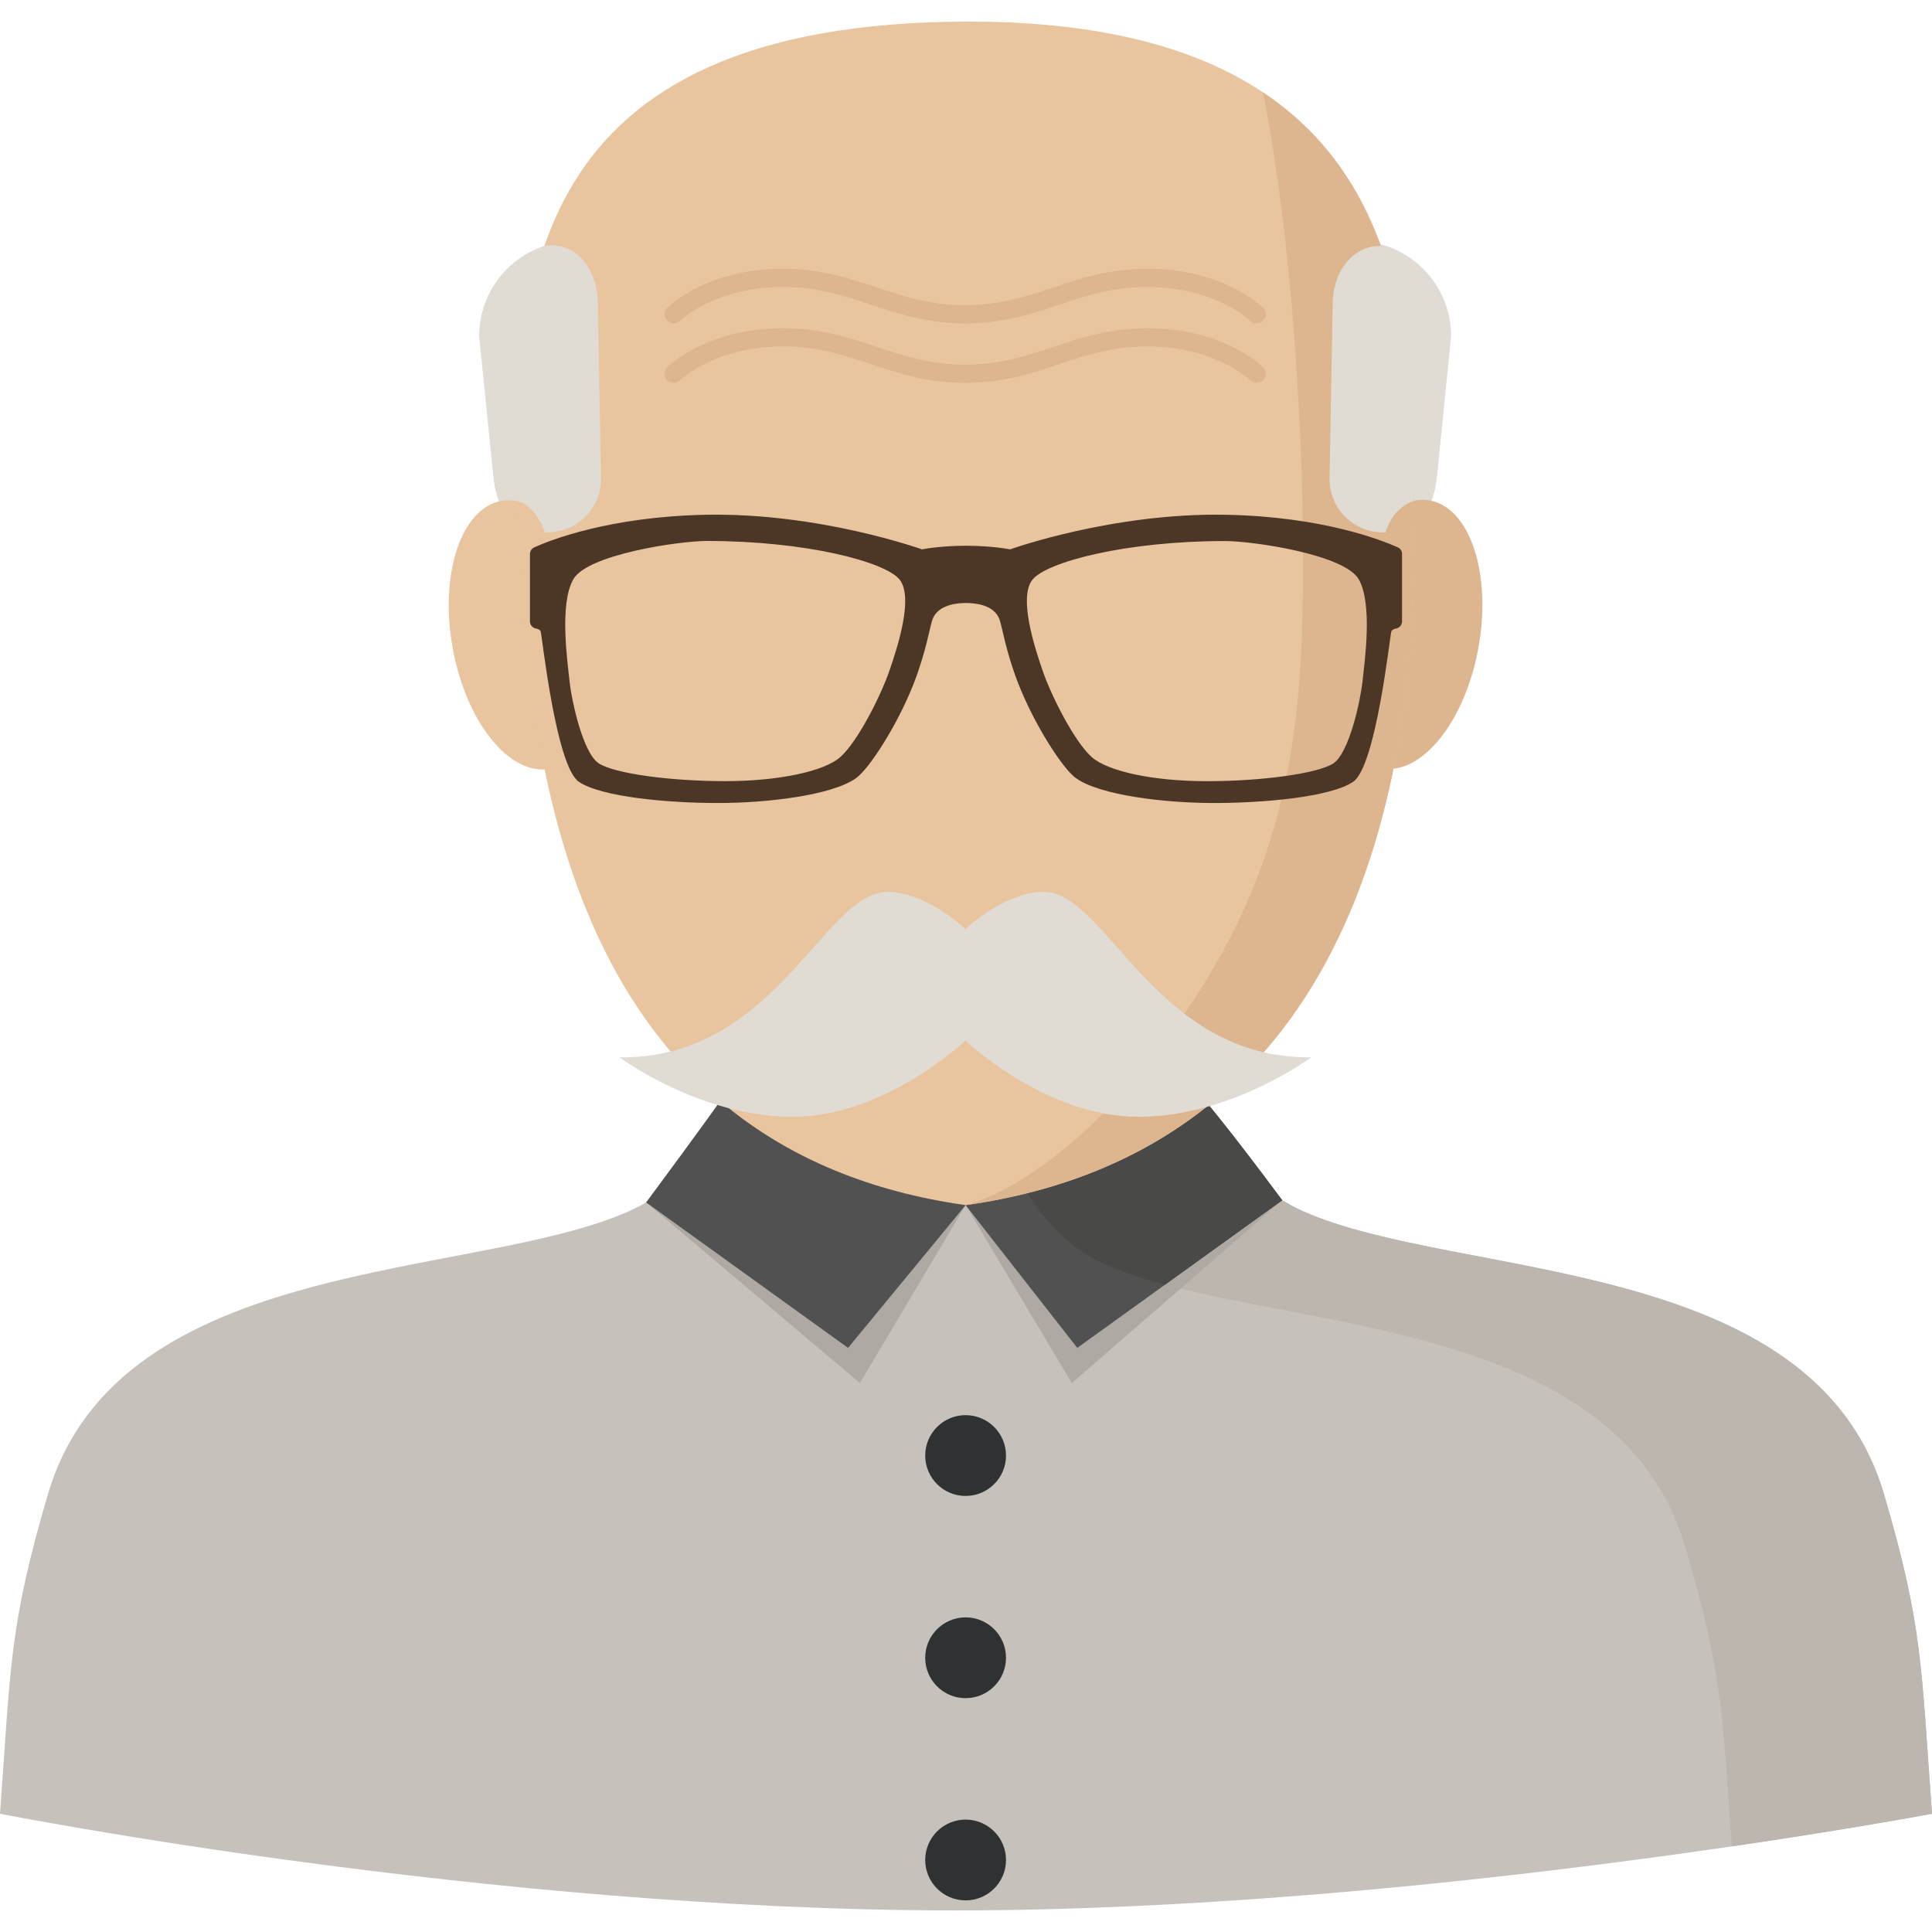
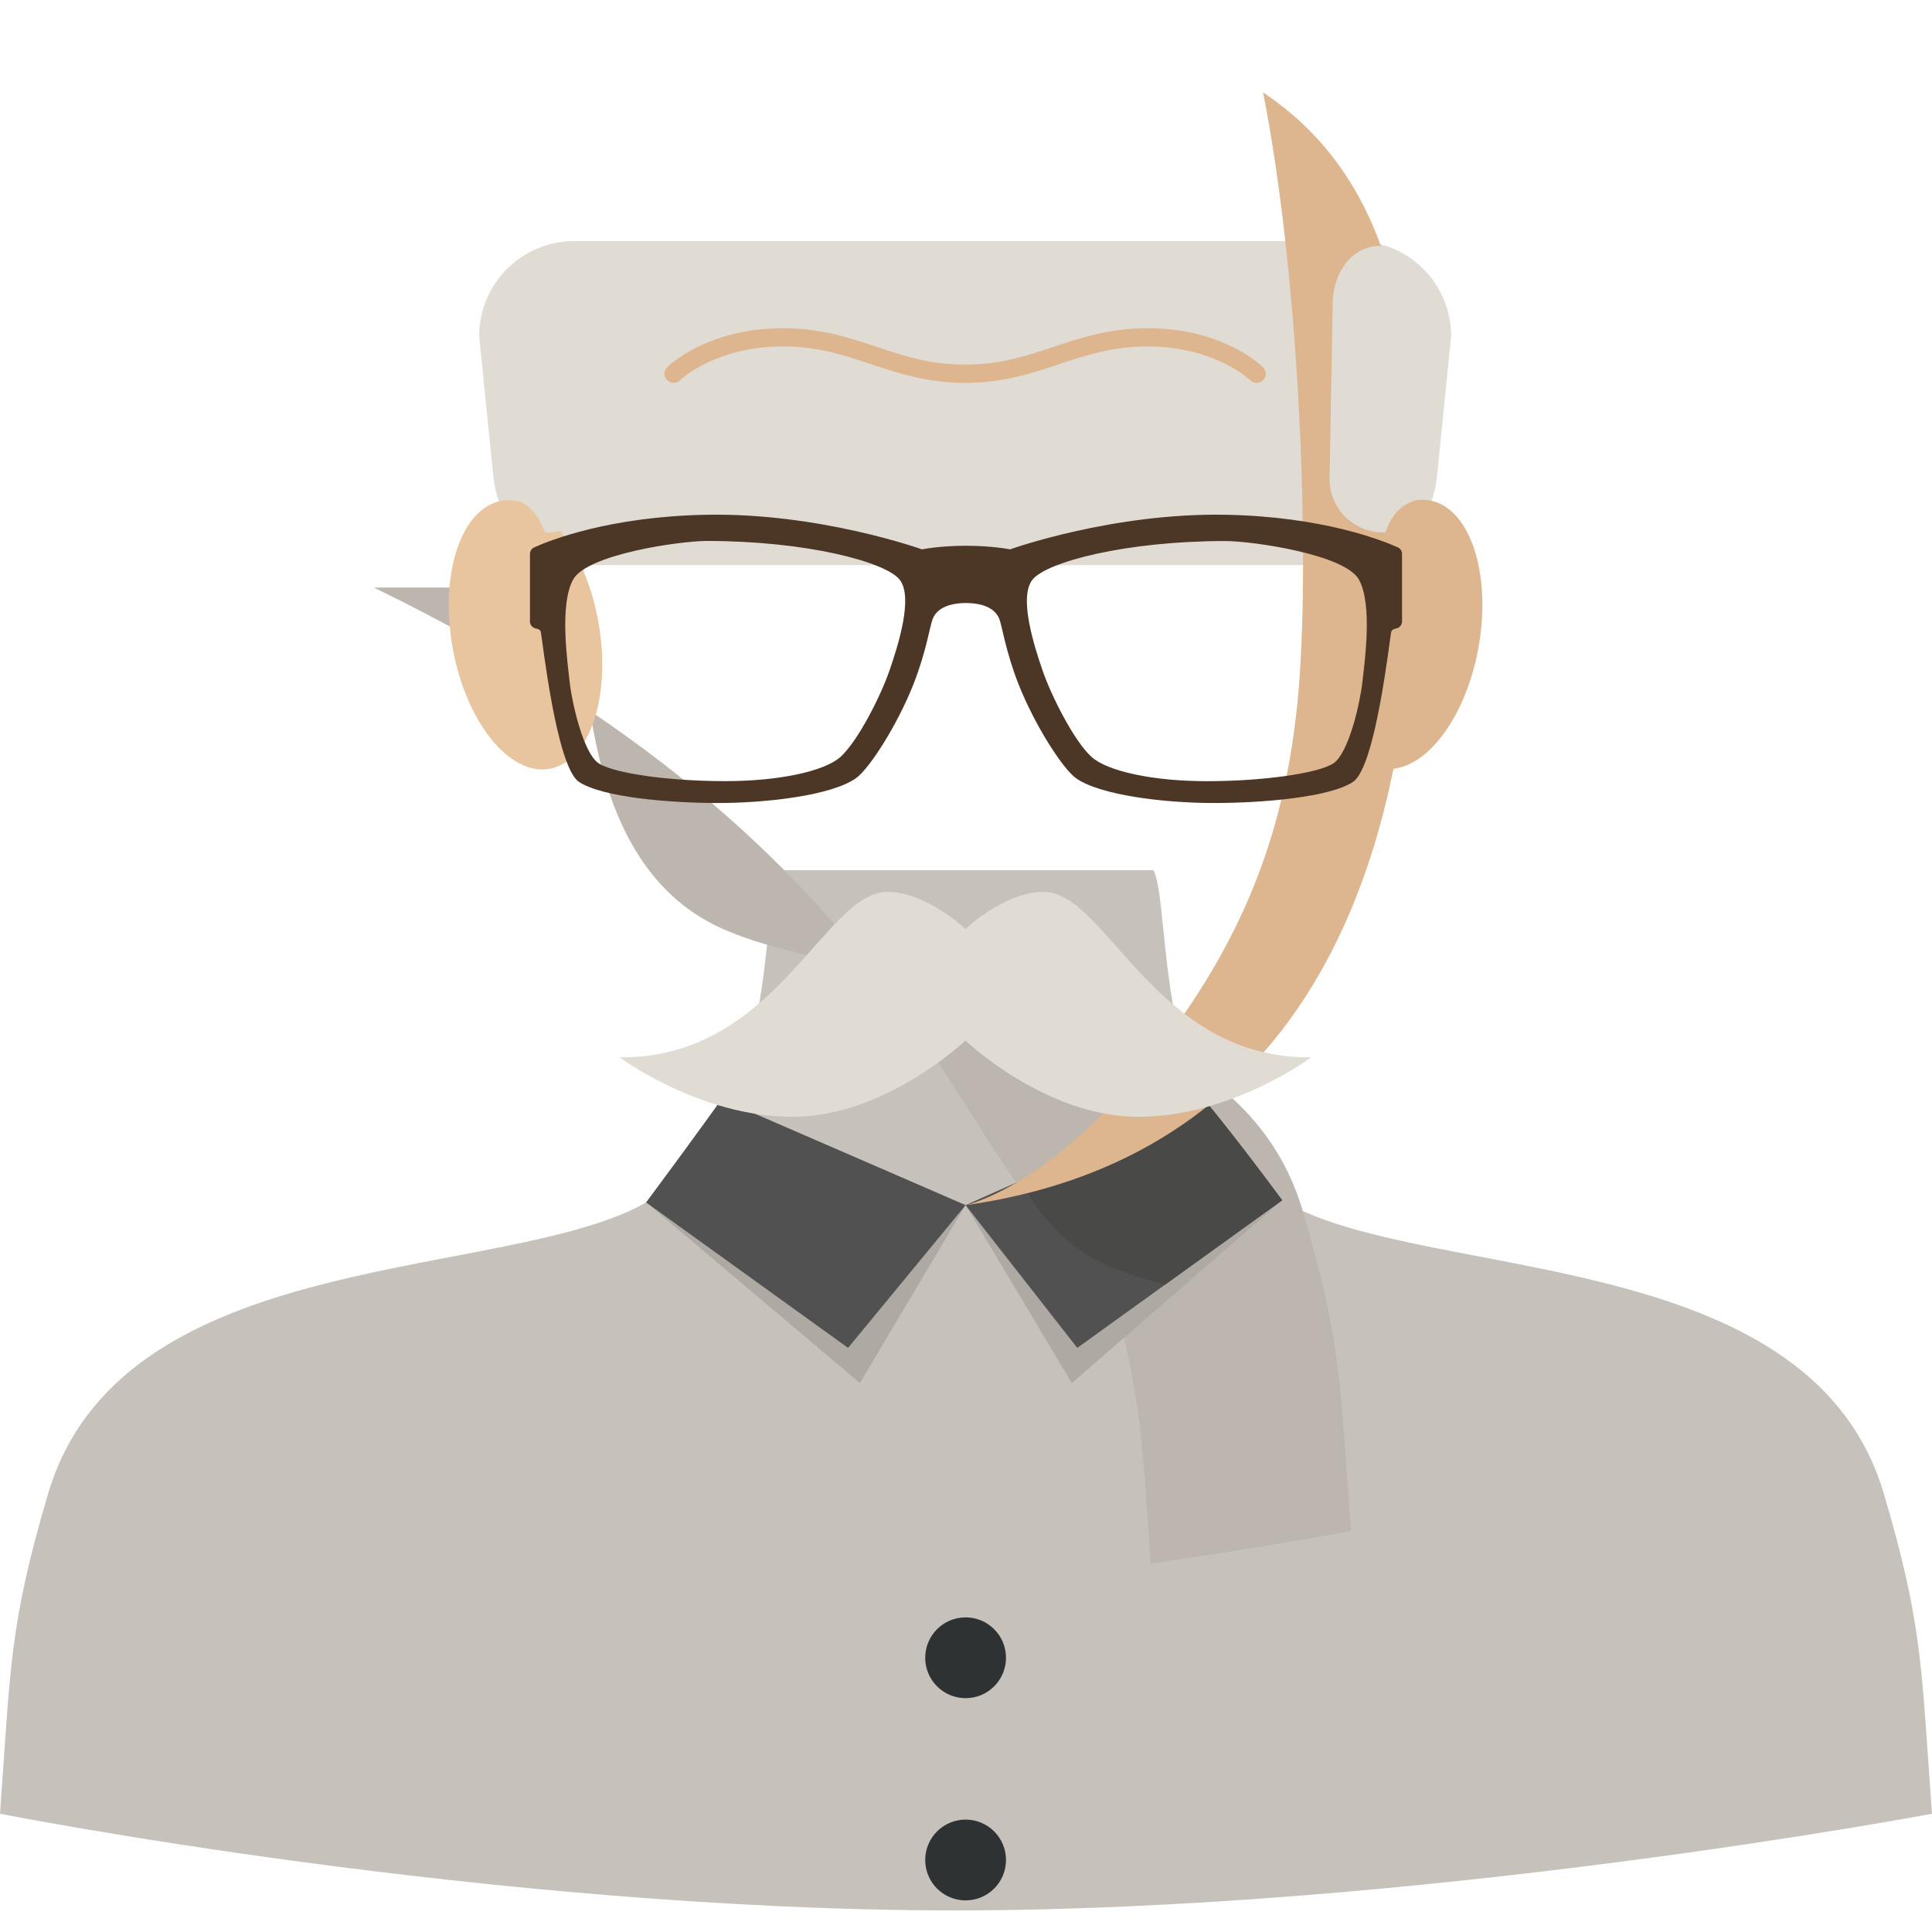
<svg xmlns="http://www.w3.org/2000/svg" height="800px" width="800px" version="1.1" id="Layer_1" viewBox="0 0 303.502 303.502" xml:space="preserve">
  <g>
    <g>
      <path style="fill:#C6C1BA;" d="M295.942,234.663c-11.151-37.754-67.121-33.566-91.279-44.408    c-24.157-10.842-20.386-47.219-23.449-53.548h-58.932c-3.058,6.329,0.714,42.711-23.449,53.548    C74.675,201.097,18.7,196.91,7.554,234.663C1.405,255.488,1.697,261.856,0,284.923c0,0,76.8,15.187,150.014,15.187    s153.488-15.187,153.488-15.187C301.799,261.85,302.091,255.488,295.942,234.663z" />
-       <path style="fill:#BCB6AF;" d="M173.452,198.568c24.157,10.842,80.133,6.655,91.279,44.408c5.857,19.83,5.868,26.552,7.324,47.073    c19.234-2.816,31.442-5.126,31.442-5.126c-1.697-23.067-1.405-29.435-7.554-50.26c-11.151-37.754-67.121-33.566-91.279-44.408    c-24.157-10.842-20.386-47.219-23.449-53.548h-31.206C150.014,136.707,149.295,187.731,173.452,198.568z" />
+       <path style="fill:#BCB6AF;" d="M173.452,198.568c5.857,19.83,5.868,26.552,7.324,47.073    c19.234-2.816,31.442-5.126,31.442-5.126c-1.697-23.067-1.405-29.435-7.554-50.26c-11.151-37.754-67.121-33.566-91.279-44.408    c-24.157-10.842-20.386-47.219-23.449-53.548h-31.206C150.014,136.707,149.295,187.731,173.452,198.568z" />
      <g>
        <polygon style="fill:#AFA9A3;" points="201.426,188.552 168.377,217.268 151.689,189.316    " />
        <polygon style="fill:#AFA9A3;" points="101.503,188.889 135.086,217.268 151.689,189.316    " />
        <path style="fill:#515151;" d="M151.689,189.316l-38.344-16.637c0,0-3.389,4.817-11.843,16.21l31.723,22.853L151.689,189.316z" />
        <path style="fill:#515151;" d="M151.689,189.316l37.422-16.637c0,0,3.861,4.48,12.315,15.873l-32.195,23.191L151.689,189.316z" />
        <path style="fill:#494948;" d="M189.111,172.679l-28.867,12.832c3.26,5.778,7.548,10.516,13.208,13.057     c2.799,1.253,6.02,2.31,9.555,3.249l18.419-13.265C192.973,177.159,189.111,172.679,189.111,172.679z" />
      </g>
      <g>
-         <circle style="fill:#2F3233;" cx="151.689" cy="228.655" r="6.346" />
        <circle style="fill:#2F3233;" cx="151.689" cy="260.423" r="6.346" />
        <circle style="fill:#2F3233;" cx="151.689" cy="292.19" r="6.346" />
      </g>
      <path style="fill:#E0DBD3;" d="M210.492,88.78H92.746c-7.858,0-14.434-5.947-15.226-13.765l-2.248-22.213    c0-8.24,6.683-14.923,14.923-14.923h122.844c8.24,0,14.923,6.683,14.923,14.923l-2.243,22.207    C224.926,82.828,218.344,88.78,210.492,88.78z" />
      <g>
        <ellipse transform="matrix(-0.177 0.984 -0.984 -0.177 358 -99.954)" style="fill:#DDB58E;" cx="220.791" cy="99.703" rx="21.386" ry="11.629" />
        <ellipse transform="matrix(-0.984 0.177 -0.177 -0.984 181.413 183.237)" style="fill:#E8C59E;" cx="82.534" cy="99.71" rx="11.629" ry="21.386" />
-         <path style="fill:#E8C59E;" d="M152.262,3.392c-70.213,0-71.517,41.952-70.865,75.164c0.866,43.903,9.19,102.104,70.291,110.76     c61.276-8.678,71.629-66.857,70.426-110.76C221.345,50.65,222.475,3.392,152.262,3.392z" />
        <path style="fill:#DDB58E;" d="M222.115,78.557c-0.534-19.464-0.152-48.349-23.697-64.036c5.992,30.306,7.475,75.344,5.396,95.91     c-1.714,16.969-6.441,31.869-16.738,47.326c-18.717,28.103-35.387,31.565-35.387,31.565l0,0     C212.965,180.638,223.318,122.459,222.115,78.557z" />
        <path style="fill:#E0DBD3;" d="M163.931,140.102c-6.143,0.006-12.27,5.84-12.27,5.84s-6.126-5.834-12.27-5.84     c-9.932-0.011-17.525,26.288-42.059,25.995c0,0,12.562,9.347,27.164,9.347s27.164-11.978,27.164-11.978     s12.562,11.978,27.164,11.978s27.164-9.347,27.164-9.347C181.456,166.39,173.857,140.097,163.931,140.102z" />
        <path style="fill:#DDB58E;" d="M197.413,60.149c-0.365,0-0.731-0.141-1.006-0.416l0,0c-0.056-0.051-5.514-5.311-16.165-5.311     c-5.491,0-9.555,1.355-13.86,2.788c-4.328,1.444-8.808,2.934-14.765,2.934c-5.958,0-10.432-1.495-14.765-2.934     c-4.305-1.433-8.369-2.788-13.86-2.788c-10.651,0-16.114,5.255-16.165,5.311c-0.562,0.556-1.467,0.551-2.023-0.011     s-0.556-1.461,0-2.018c0.253-0.253,6.278-6.143,18.188-6.143c5.958,0,10.432,1.495,14.765,2.934     c4.305,1.433,8.369,2.788,13.86,2.788s9.555-1.355,13.86-2.788c4.328-1.444,8.808-2.934,14.765-2.934     c11.904,0,17.935,5.89,18.188,6.143c0.556,0.556,0.556,1.467,0,2.023C198.144,60.008,197.778,60.149,197.413,60.149z" />
-         <path style="fill:#DDB58E;" d="M197.413,50.808c-0.365,0-0.731-0.141-1.006-0.416l0,0c-0.056-0.051-5.514-5.311-16.165-5.311     c-5.491,0-9.555,1.355-13.86,2.788c-4.328,1.444-8.808,2.934-14.765,2.934c-5.958,0-10.432-1.495-14.765-2.934     c-4.305-1.433-8.369-2.788-13.86-2.788c-10.651,0-16.114,5.255-16.165,5.311c-0.562,0.556-1.467,0.551-2.023-0.011     s-0.556-1.461,0-2.018c0.253-0.253,6.278-6.143,18.188-6.143c5.958,0,10.432,1.495,14.765,2.934     c4.305,1.433,8.369,2.788,13.86,2.788s9.555-1.355,13.86-2.788c4.328-1.444,8.808-2.934,14.765-2.934     c11.904,0,17.935,5.89,18.188,6.143c0.556,0.556,0.556,1.467,0,2.023C198.144,50.667,197.778,50.808,197.413,50.808z" />
        <path style="fill:#E0DBD3;" d="M219.541,39.904l-1.551-1.18c-5.042-0.826-8.532,3.653-8.628,8.763l-0.5,27.603     c-0.09,4.845,3.934,8.757,8.779,8.532c0.86-2.569,2.349-4.215,4.48-4.941l0.41-16.069L219.541,39.904z" />
        <path style="fill:#E0DBD3;" d="M82.927,41.084l2.602-2.456c5.042-0.826,8.29,3.749,8.38,8.858l0.5,27.603     c0.09,4.845-3.934,8.757-8.779,8.532c-1.062-2.681-2.467-4.339-4.232-4.901L80.74,62.616L82.927,41.084z" />
        <path style="fill:#4C3626;" d="M219.586,85.987c-2.484-1.118-11.798-4.817-26.94-5.12c-17.868-0.354-33.971,5.435-33.971,5.435     s-2.771-0.568-6.919-0.568c-4.154,0-6.919,0.568-6.919,0.568s-16.103-5.789-33.971-5.435c-15.142,0.298-24.455,3.996-26.94,5.12     c-0.41,0.185-0.674,0.59-0.674,1.04v10.595c0,0.562,0.416,1.029,0.967,1.124c0.332,0.056,0.641,0.191,0.725,0.489     c0.214,0.708,2.4,21.184,6.003,23.59s14.102,3.322,21.847,3.322s17.845-1.203,21.656-3.884c2.119-1.489,6.526-8.392,9.038-14.76     c2.012-5.104,2.608-9.218,3.018-10.258c0.916-2.333,4.013-2.518,5.244-2.518c1.237,0,4.328,0.191,5.244,2.518     c0.41,1.034,1,5.154,3.018,10.258c2.512,6.368,6.925,13.27,9.038,14.76c3.811,2.681,13.911,3.884,21.656,3.884     s18.245-0.916,21.847-3.322c3.603-2.406,5.789-22.882,6.003-23.59c0.09-0.292,0.399-0.427,0.725-0.489     c0.556-0.096,0.967-0.562,0.967-1.124V87.027C220.261,86.577,219.996,86.172,219.586,85.987z M139.762,105.249     c-1.366,4.002-4.98,11.179-7.723,13.652c-2.473,2.231-9.561,3.811-18.126,3.811s-17.267-1.169-19.801-2.76     c-2.541-1.585-4.317-9.898-4.631-12.882c-0.315-2.985-1.652-12.124,0.573-16.058s16.693-6.031,21.004-6.031     c15.614,0,28.047,3.282,30.267,6.076C143.551,93.861,140.976,101.691,139.762,105.249z M214.033,107.076     c-0.315,2.985-2.096,11.297-4.631,12.882c-2.541,1.585-11.236,2.76-19.801,2.76c-8.566,0-15.653-1.579-18.126-3.811     c-2.743-2.473-6.357-9.651-7.723-13.652c-1.214-3.558-3.783-11.393-1.563-14.186s14.659-6.076,30.267-6.076     c4.317,0,18.784,2.096,21.004,6.031C215.68,94.957,214.348,104.091,214.033,107.076z" />
      </g>
    </g>
  </g>
</svg>